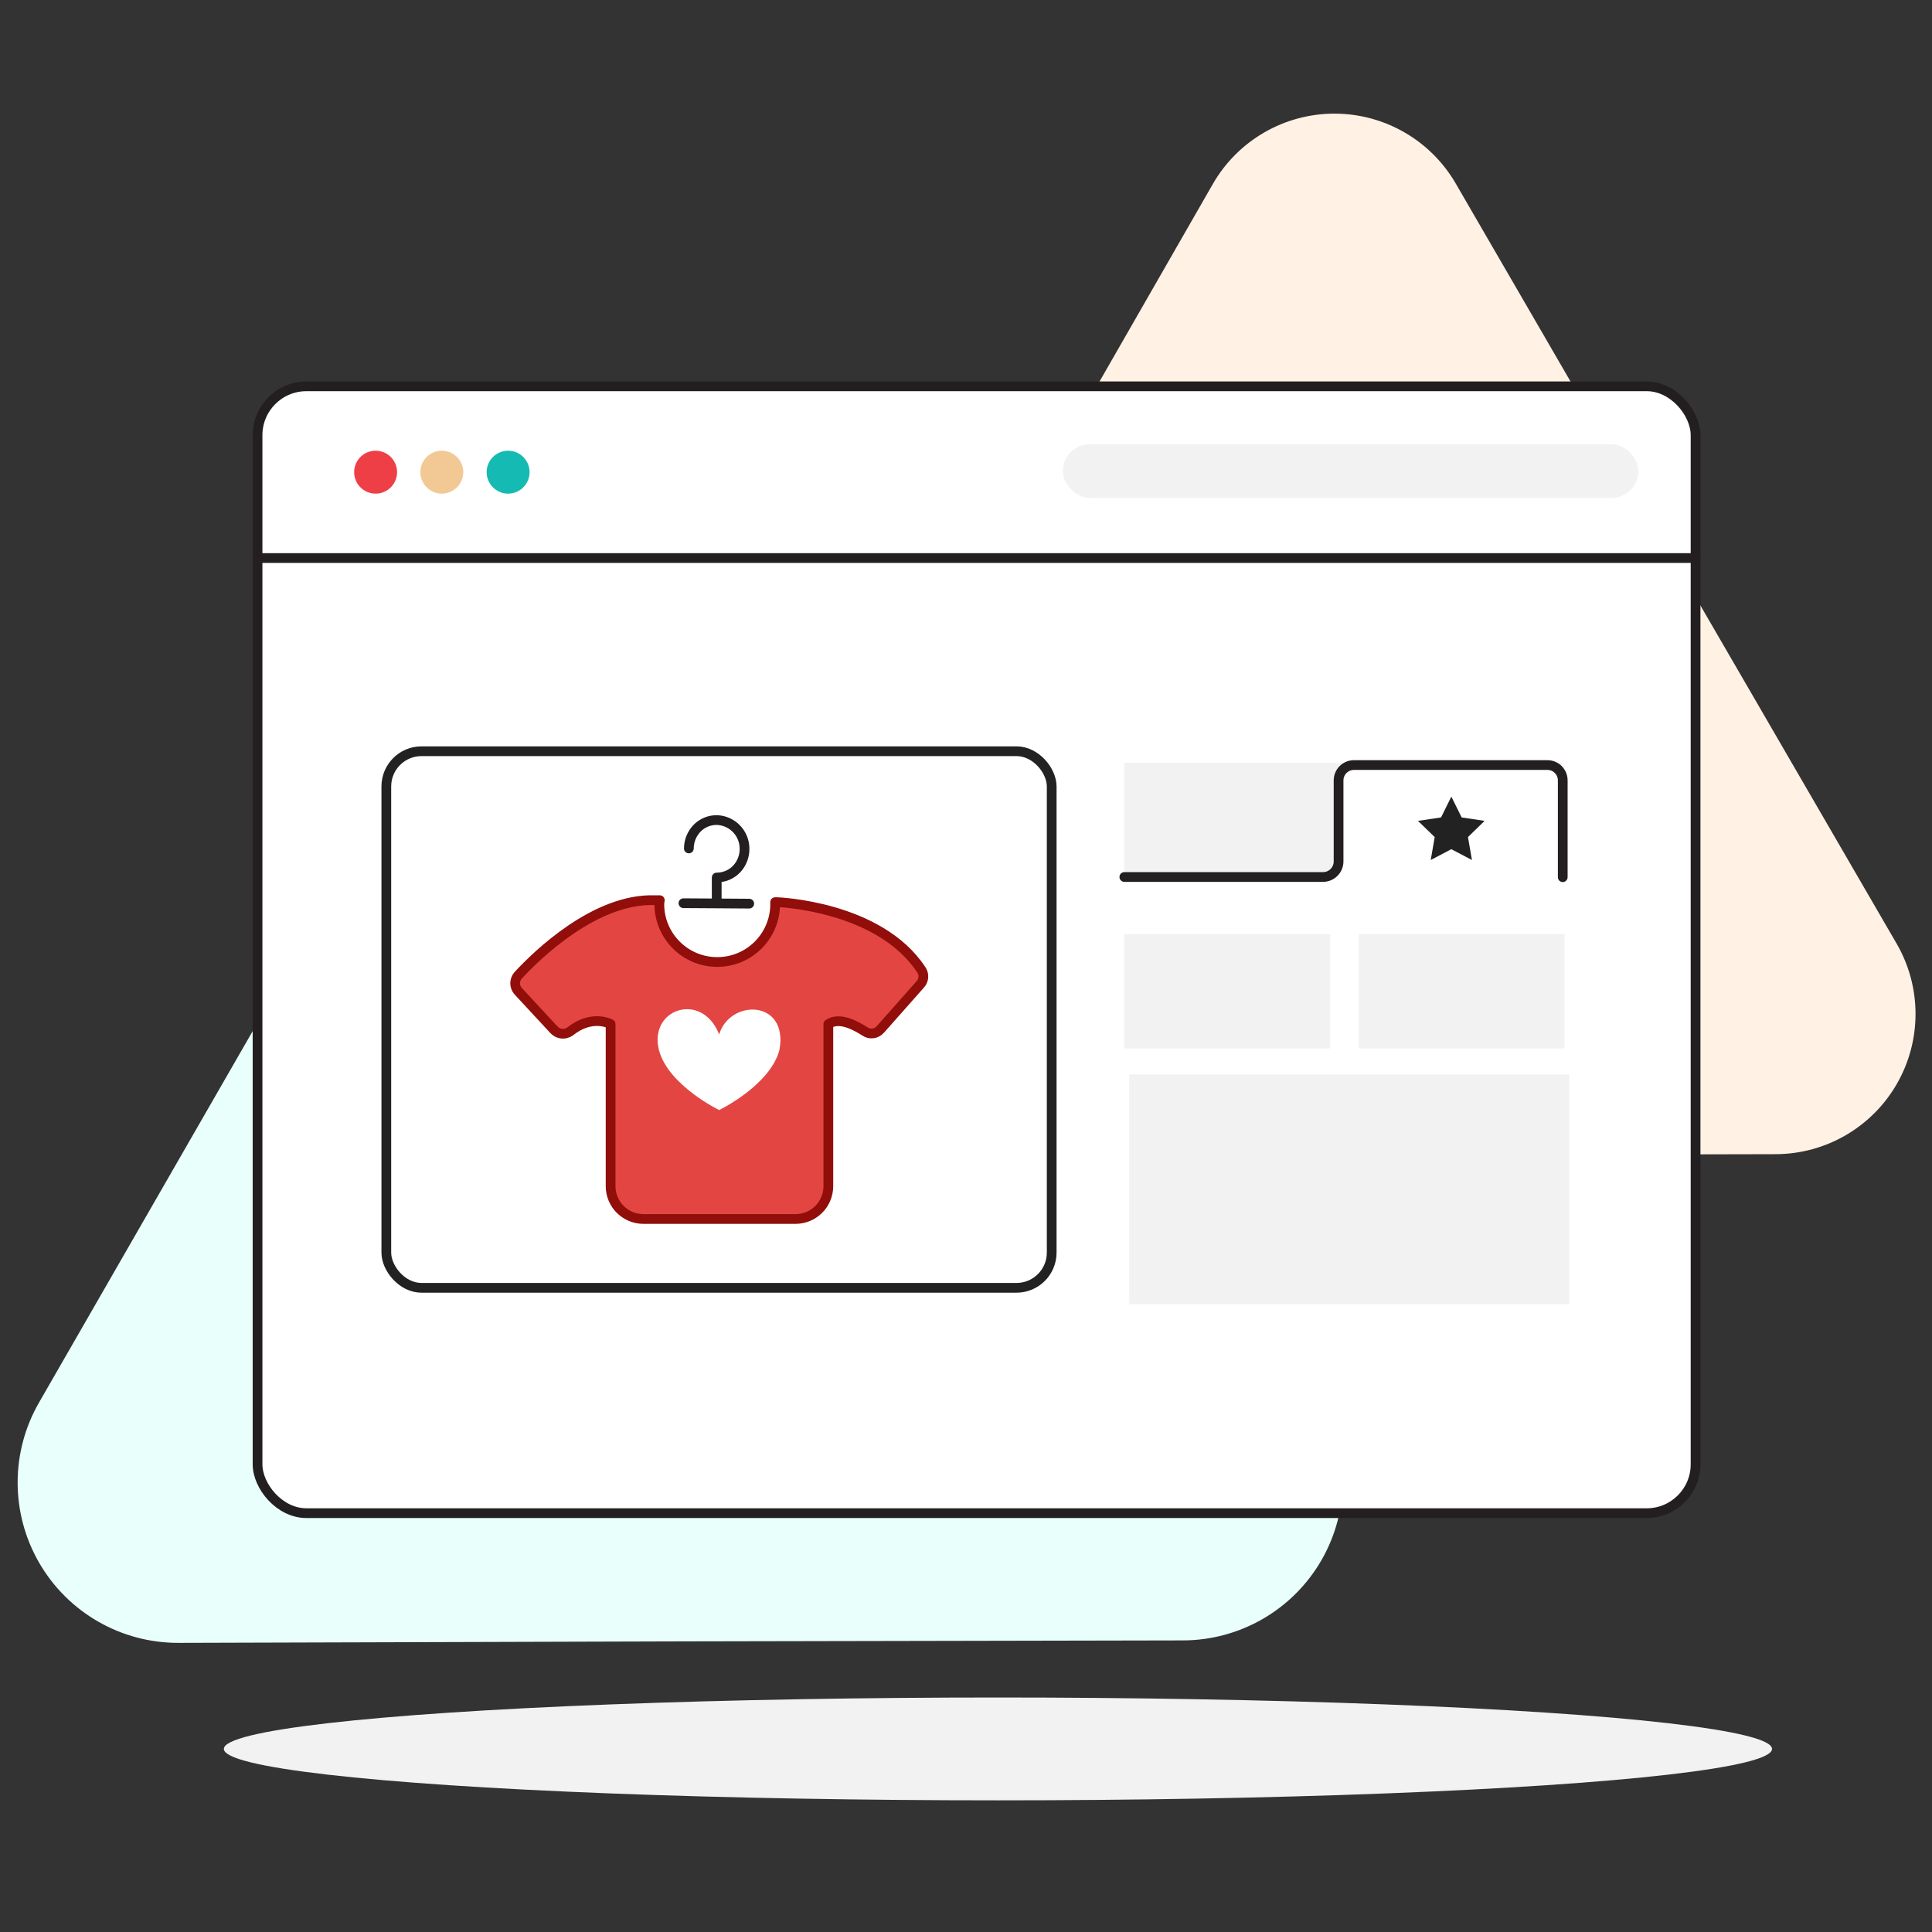
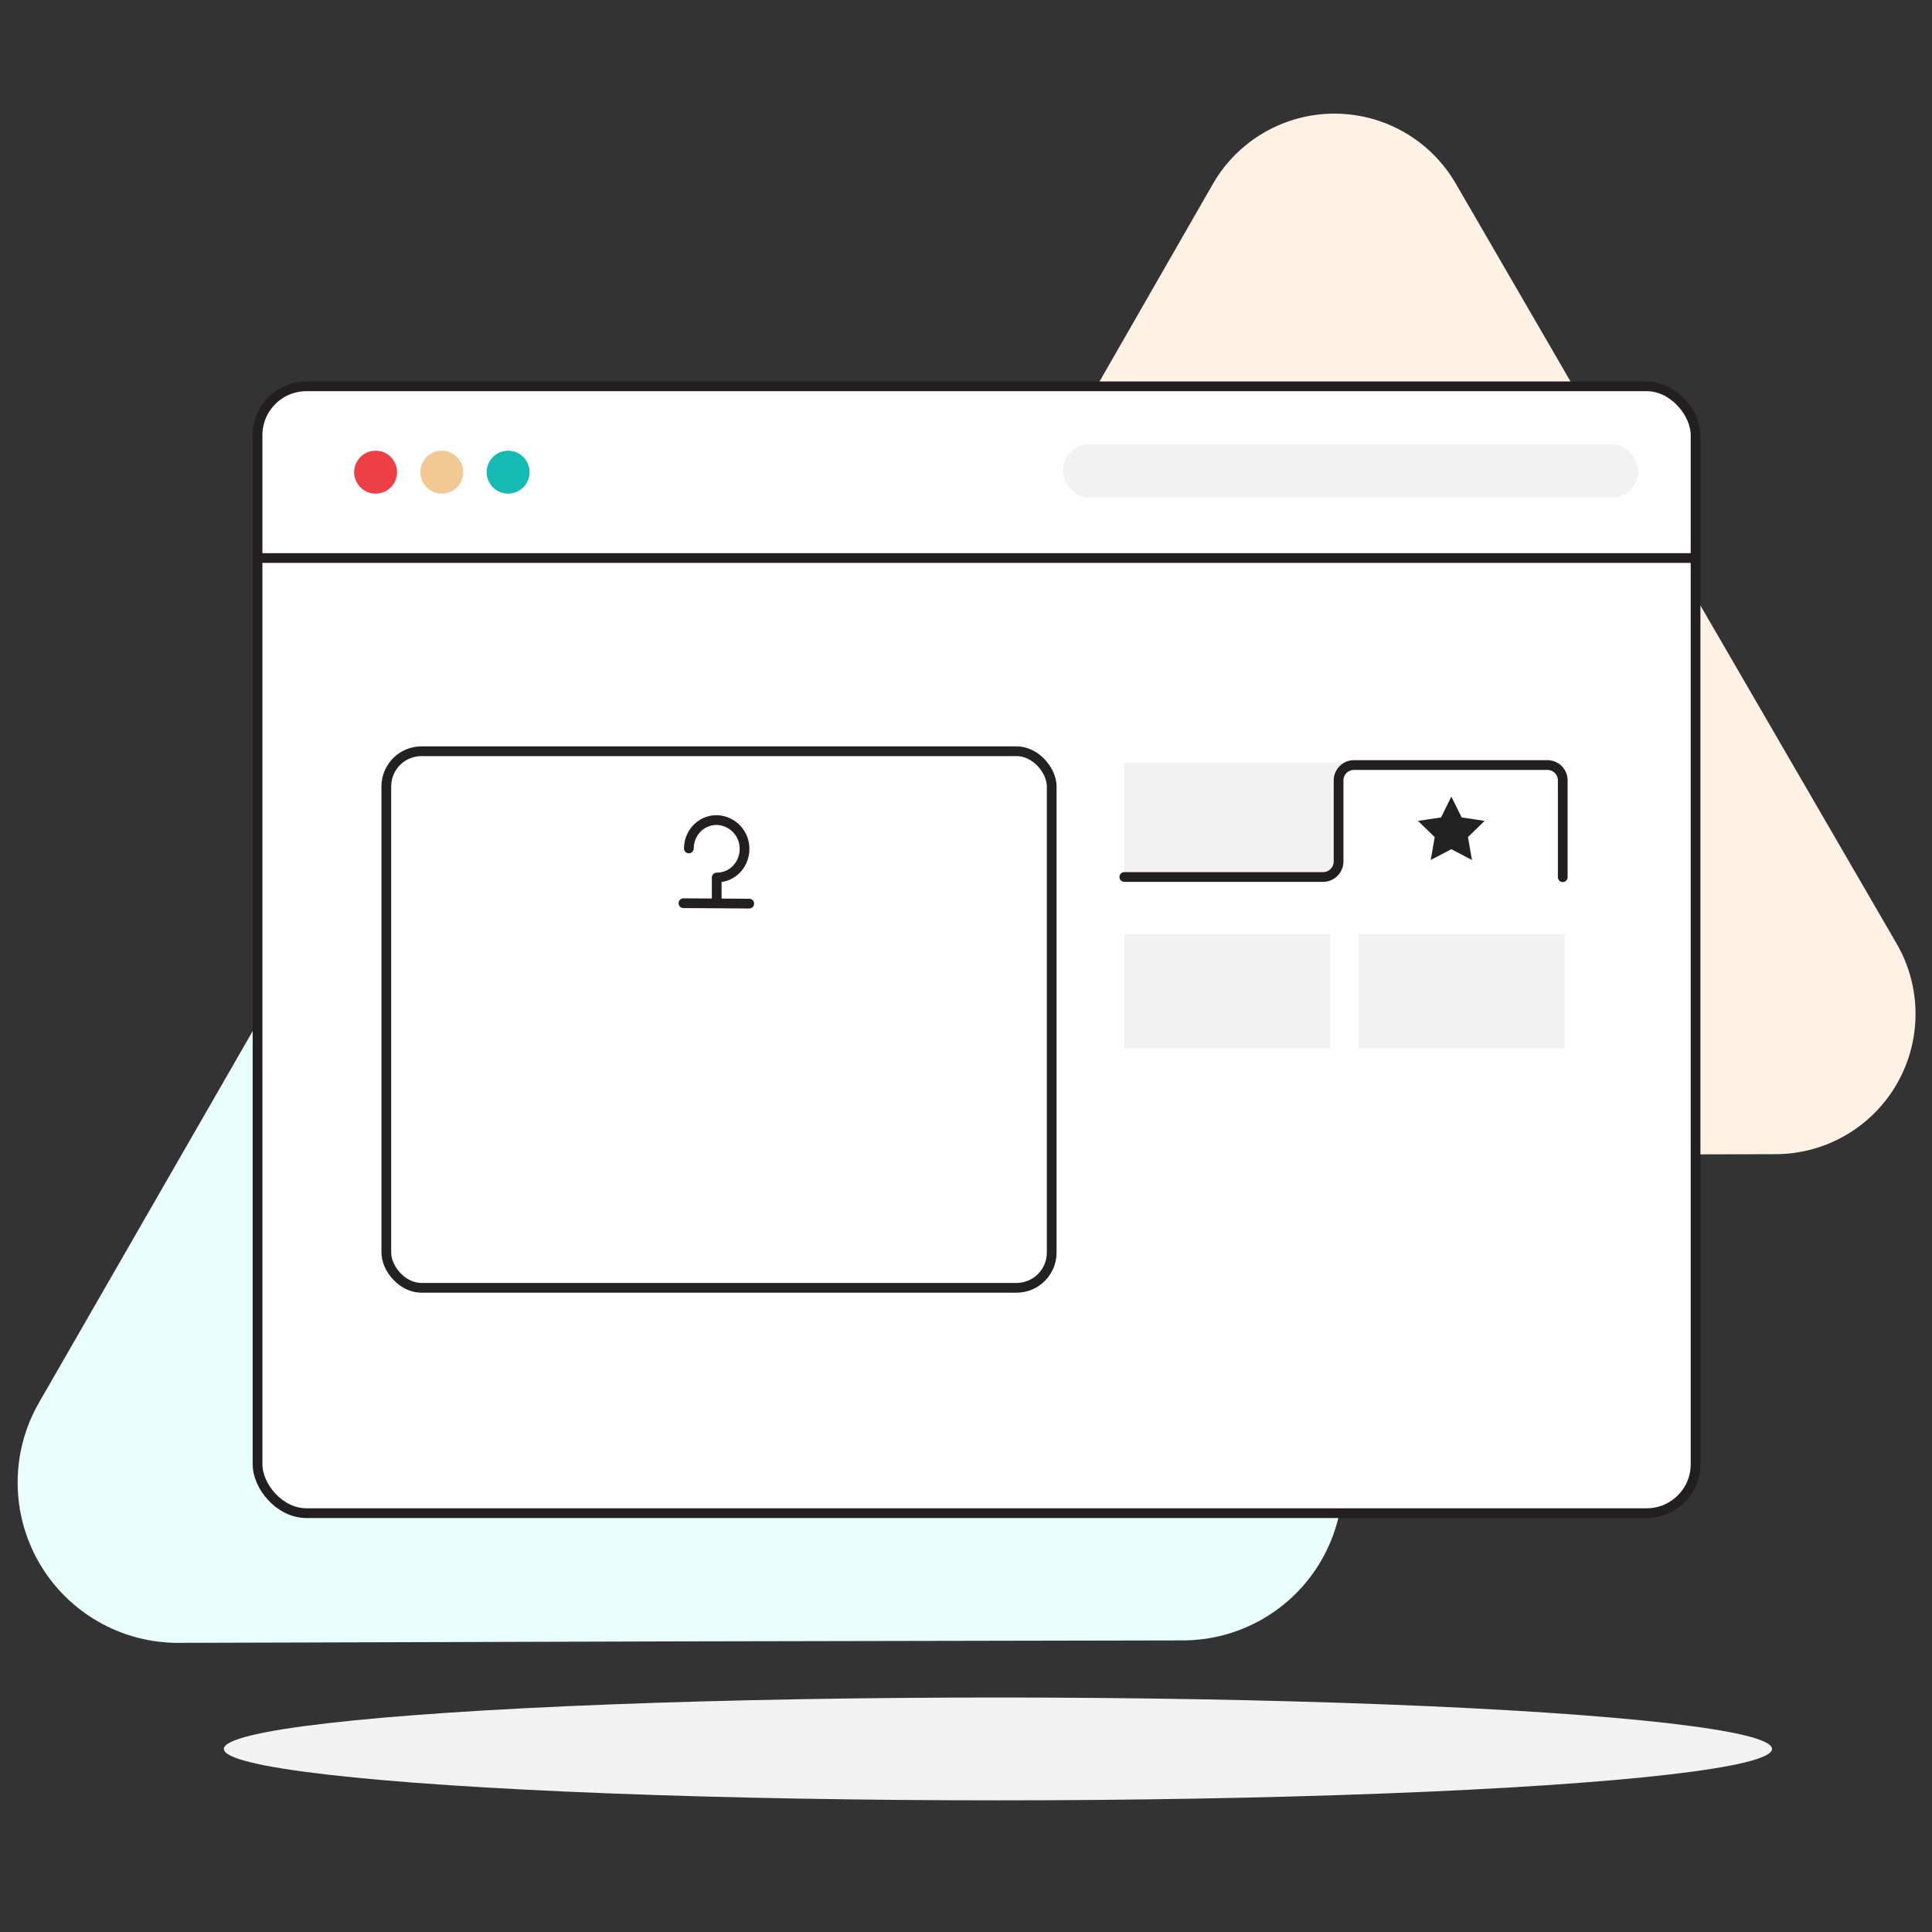
<svg xmlns="http://www.w3.org/2000/svg" width="496px" height="496px" viewBox="0 0 496 496" version="1.1">
  <rect x="0" y="0" width="496" height="496" fill="#333333" stroke="none" />
  <title>Step 2</title>
  <g id="pf-landing-customizable-gifts" stroke="none" stroke-width="1" fill="none" fill-rule="evenodd">
    <g id="Steps" transform="translate(-611, -89)">
      <g id="valentine_step-2" transform="translate(611, 89)">
        <g id="group-5">
          <polygon id="Path" points="0 0 495.92 0 495.92 495.92 0 495.92" />
          <g id="Group" transform="translate(4, 29)">
            <ellipse id="Oval" fill="#F2F2F2" fill-rule="nonzero" cx="252.2" cy="420" rx="198.73" ry="13.2" />
            <path d="M205.75,107.26 C198.396,94.519 184.79,86.682 170.079,86.715 C155.367,86.748 141.797,94.646 134.5,107.42 L70.39,219.17 L6.06,331 C-1.323,343.762 -1.315,359.499 6.079,372.254 C13.474,385.009 27.126,392.835 41.87,392.77 L170.7,392.39 L299.7,392.14 C314.389,392.11 327.947,384.249 335.27,371.516 C342.593,358.783 342.57,343.111 335.21,330.4 L270.46,218.84 L205.75,107.26 Z" id="Path-2" fill="#E9FFFC" fill-rule="nonzero" />
            <path d="M369.76,18.17 C363.329,7.033 351.445,0.173 338.585,0.173 C325.725,0.173 313.841,7.033 307.41,18.17 L251.23,116.08 L195.06,213.86 C188.646,225.01 188.669,238.734 195.119,249.863 C201.57,260.991 213.467,267.833 226.33,267.81 L339.12,267.56 L451.92,267.31 C464.765,267.257 476.61,260.364 483,249.221 C489.391,238.078 489.361,224.374 482.92,213.26 L426.33,115.73 L369.76,18.17 Z" id="Path-3" fill="#FFF2E4" fill-rule="nonzero" />
            <rect id="Rectangle" stroke="#231F20" stroke-width="2.5" fill="#FFFFFF" fill-rule="nonzero" stroke-linecap="round" stroke-linejoin="round" x="62.12" y="70.18" width="369.18" height="289.29" rx="12.54" />
            <rect id="Rectangle-2" fill="#F2F2F2" fill-rule="nonzero" x="268.87" y="85.06" width="147.73" height="13.75" rx="6.86" />
            <circle id="Oval-2" fill="#EE3F47" fill-rule="nonzero" cx="92.43" cy="92.22" r="5.51" />
            <circle id="Oval-3" fill="#F2C994" fill-rule="nonzero" cx="109.43" cy="92.22" r="5.51" />
            <circle id="Oval-4" fill="#15BAB3" fill-rule="nonzero" cx="126.45" cy="92.22" r="5.51" />
            <rect id="Rectangle-3" stroke="#222222" stroke-width="2.5" fill="#FFFFFF" fill-rule="nonzero" stroke-linecap="round" stroke-linejoin="round" x="95.18" y="163.86" width="170.82" height="137.76" rx="9.04" />
            <line x1="62.12" y1="114.27" x2="431.31" y2="114.27" id="Path-4" stroke="#231F20" stroke-width="2.5" stroke-linecap="round" stroke-linejoin="round" />
            <path d="M284.65,166.83 L397,166.83 L397,196.15 L284.65,196.15 L284.65,166.83 Z M284.65,210.83 L337.5,210.83 L337.5,240.15 L284.65,240.15 L284.65,210.83 Z M344.82,210.83 L397.67,210.83 L397.67,240.15 L344.82,240.15 L344.82,210.83 Z" id="Shape" fill="#F2F2F2" fill-rule="nonzero" />
            <path d="M284.65,196.15 L335.65,196.15 C337.859,196.15 339.65,194.359 339.65,192.15 L339.65,171.41 C339.634,170.344 340.05,169.317 340.804,168.564 C341.557,167.81 342.584,167.394 343.65,167.41 L393.2,167.41 C394.267,167.391 395.295,167.806 396.05,168.56 C396.804,169.315 397.219,170.343 397.201,171.41 L397.201,196.2" id="Path-5" stroke="#231F20" stroke-width="2.5" fill="#FFFFFF" fill-rule="nonzero" stroke-linecap="round" stroke-linejoin="round" />
-             <polygon id="Path-6" fill="#F2F2F2" fill-rule="nonzero" points="285.89 246.84 398.88 246.84 398.88 305.8 285.89 305.8" />
            <polygon id="Path-7" fill="#222222" fill-rule="nonzero" points="368.6 175.51 371.25 180.86 377.14 181.74 372.87 185.9 373.89 191.79 368.6 189.01 363.31 191.79 364.33 185.9 360.03 181.74 365.96 180.86" />
          </g>
        </g>
-         <path d="M199.53,231.61 L199,231.61 L199,232.49 C198.791,240.55 192.197,246.974 184.135,246.974 C176.073,246.974 169.479,240.55 169.27,232.49 C169.251,232.023 169.291,231.556 169.39,231.1 L168.12,231.1 C152.9,230.6 138,245 133,250.43 C132.008,251.579 132.008,253.281 133,254.43 L142.27,264.43 C143.343,265.551 145.078,265.713 146.34,264.81 C152.06,260.26 156.76,262.91 156.76,262.91 L156.76,304.61 C156.809,309.211 160.539,312.923 165.14,312.95 L204.28,312.95 C208.881,312.923 212.611,309.211 212.66,304.61 L212.66,262.91 C215.46,261.02 219.52,263.17 222.06,264.81 C223.314,265.659 225.004,265.44 226,264.3 L236.29,252.68 C237.205,251.66 237.312,250.149 236.55,249.01 C225.7,232.49 199.53,231.61 199.53,231.61 Z" id="Path" stroke="#910E0A" stroke-width="2.5" fill="#E34642" fill-rule="nonzero" stroke-linecap="round" stroke-linejoin="round" />
        <polyline id="Path-8" stroke="#231F20" stroke-width="2.5" stroke-linecap="round" stroke-linejoin="round" points="175.46 231.88 183.9 231.93 192.35 231.99" />
        <path d="M176.85,217.82 C176.856,215.838 177.647,213.94 179.05,212.54 C180.432,211.183 182.315,210.458 184.25,210.54 C188.075,210.779 191.074,213.918 191.14,217.75 C191.202,219.721 190.483,221.636 189.14,223.08 C187.807,224.495 185.945,225.292 184,225.28 L184,231.33" id="Path-9" stroke="#231F20" stroke-width="2.5" stroke-linecap="round" stroke-linejoin="round" />
        <path d="M200.13,269.45 L200.13,269.45 C202.37,256.55 187.38,256.45 184.62,265.57 C180.26,254.36 166.35,258.96 169.21,269.74 C171.73,278.74 184.63,284.98 184.63,284.98 C184.63,284.98 197.81,278.6 200.13,269.45 L200.13,269.45 Z" id="Path" fill="#FFFFFF" fill-rule="nonzero" />
      </g>
    </g>
  </g>
</svg>